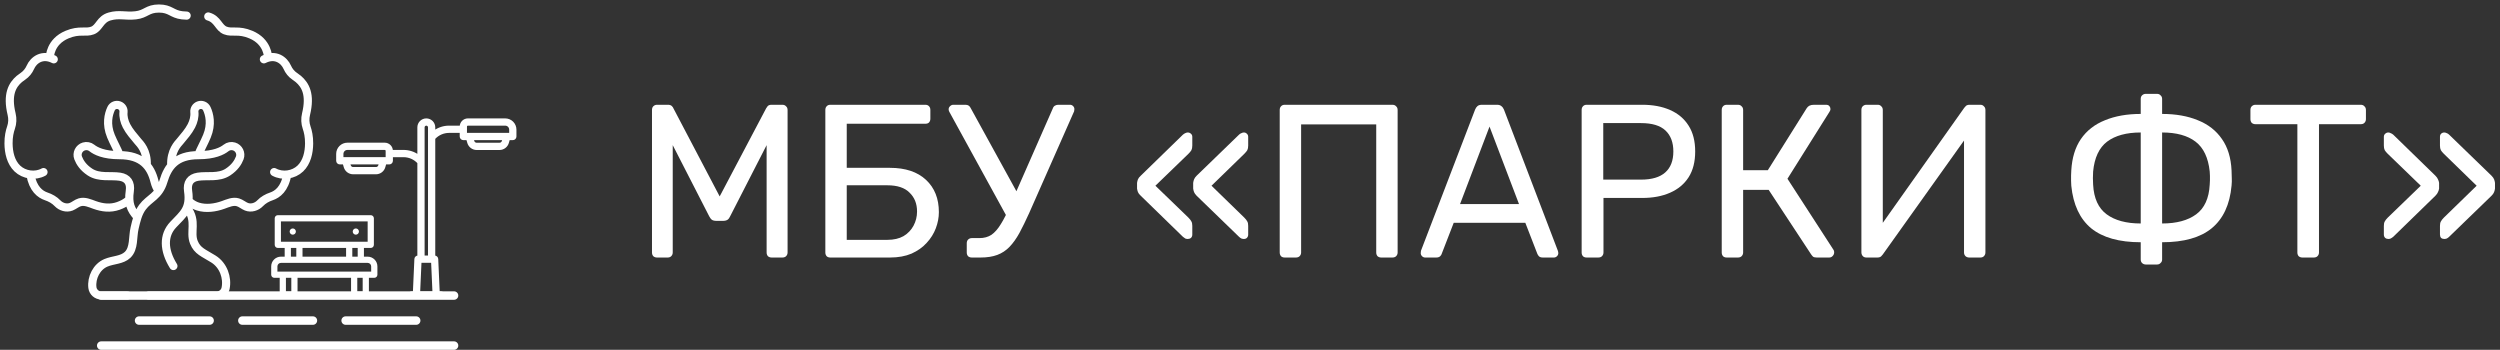
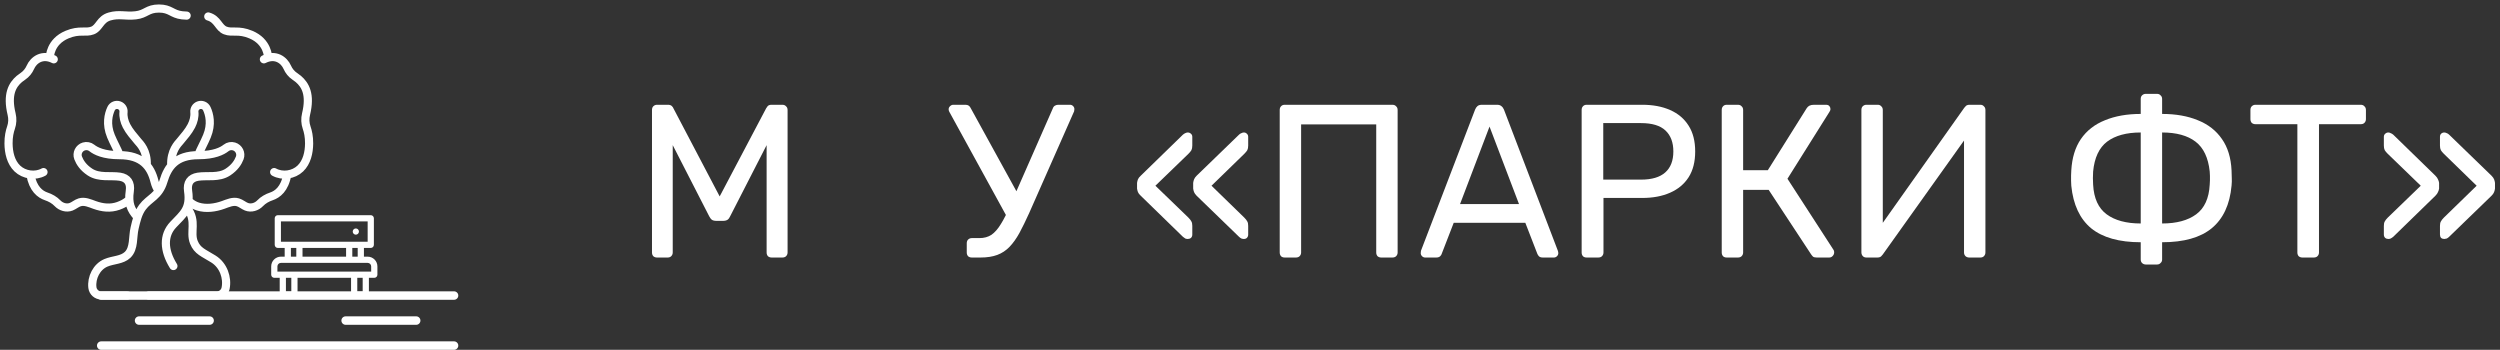
<svg xmlns="http://www.w3.org/2000/svg" width="293" height="41" viewBox="0 0 293 41" fill="none">
  <rect x="0" y="0" width="293" height="41" fill="#333333" stroke="none" />
  <path d="M53.215 35.135H11.863C11.588 35.135 11.366 34.913 11.366 34.639C11.366 34.365 11.588 34.143 11.863 34.143H53.215C53.489 34.143 53.712 34.365 53.712 34.639C53.712 34.913 53.489 35.135 53.215 35.135Z" fill="white" />
  <path d="M53.215 41H11.862C11.588 41 11.366 40.777 11.366 40.503C11.366 40.229 11.588 40.007 11.862 40.007H53.215C53.489 40.007 53.712 40.229 53.712 40.503C53.712 40.777 53.489 41 53.215 41Z" fill="white" />
  <path d="M24.569 38.068H16.299C16.024 38.068 15.802 37.845 15.802 37.571C15.802 37.297 16.024 37.075 16.299 37.075H24.569C24.843 37.075 25.065 37.297 25.065 37.571C25.065 37.845 24.843 38.068 24.569 38.068Z" fill="white" />
-   <path d="M36.674 38.068H28.404C28.13 38.068 27.907 37.845 27.907 37.571C27.907 37.297 28.13 37.075 28.404 37.075H36.674C36.948 37.075 37.17 37.297 37.17 37.571C37.17 37.845 36.948 38.068 36.674 38.068Z" fill="white" />
  <path d="M48.779 38.068H40.509C40.235 38.068 40.012 37.845 40.012 37.571C40.012 37.297 40.235 37.075 40.509 37.075H48.779C49.053 37.075 49.275 37.297 49.275 37.571C49.275 37.845 49.053 38.068 48.779 38.068Z" fill="white" />
  <path d="M43.089 30.08H42.652V29.059H43.454C43.655 29.059 43.819 28.896 43.819 28.695V25.582C43.819 25.381 43.655 25.218 43.454 25.218H32.562C32.36 25.218 32.197 25.381 32.197 25.582V28.695C32.197 28.896 32.36 29.059 32.562 29.059H33.364V30.08H32.926C32.296 30.08 31.784 30.593 31.784 31.223V32.196C31.784 32.397 31.947 32.56 32.148 32.56H32.781V34.53C32.781 34.731 32.944 34.894 33.145 34.894H34.507C34.708 34.894 34.871 34.731 34.871 34.53V32.56H41.144V34.53C41.144 34.731 41.307 34.894 41.509 34.894H42.87C43.072 34.894 43.235 34.731 43.235 34.53V32.56H43.867C44.069 32.56 44.232 32.397 44.232 32.196V31.223C44.232 30.593 43.719 30.08 43.089 30.08ZM32.926 28.33V25.947H43.089V28.33H32.926ZM41.922 29.059V30.08H41.29V29.059H41.922ZM40.561 29.059V30.08H35.455V29.059H40.561ZM34.726 29.059V30.08H34.093V29.059H34.726ZM34.142 34.165H33.51V32.56H34.142V34.165ZM42.506 34.165H41.874V32.56H42.506V34.165ZM43.502 31.831H32.513V31.223C32.513 30.995 32.699 30.81 32.926 30.81H43.089C43.317 30.81 43.502 30.995 43.502 31.223V31.831Z" fill="white" />
  <path d="M41.703 27.503C41.905 27.503 42.068 27.34 42.068 27.139C42.068 26.937 41.905 26.774 41.703 26.774C41.502 26.774 41.339 26.937 41.339 27.139C41.339 27.34 41.502 27.503 41.703 27.503Z" fill="white" />
-   <path d="M34.312 27.503C34.514 27.503 34.677 27.34 34.677 27.139C34.677 26.937 34.514 26.774 34.312 26.774C34.111 26.774 33.948 26.937 33.948 27.139C33.948 27.34 34.111 27.503 34.312 27.503Z" fill="white" />
  <path d="M17.199 19.381C17.276 17.638 16.382 16.833 16.152 16.553C15.677 15.975 15.167 15.415 14.826 14.749C14.57 14.25 14.419 13.673 14.476 13.122C14.511 12.785 14.304 12.468 13.987 12.346C13.613 12.202 13.186 12.369 13.019 12.734C12.714 13.396 12.418 14.546 13.004 15.957C13.33 16.742 13.722 17.418 14.037 18.187M20.067 19.4C19.991 17.658 20.875 16.833 21.105 16.553C21.58 15.975 22.09 15.415 22.431 14.749C22.686 14.25 22.838 13.673 22.78 13.122C22.745 12.785 22.953 12.468 23.27 12.346C23.644 12.202 24.071 12.369 24.238 12.734C24.543 13.396 24.839 14.546 24.253 15.957C23.927 16.742 23.535 17.418 23.22 18.187M20.324 31.18C19.179 29.334 19.113 27.579 20.305 26.323C21.497 25.067 22.35 24.475 22.044 22.38C21.905 21.435 22.308 20.854 23.2 20.712C24.283 20.54 25.628 20.879 26.717 20.163C27.507 19.644 27.902 19.028 28.097 18.512C28.308 17.956 27.999 17.338 27.43 17.164C27.107 17.065 26.756 17.131 26.491 17.342C26.046 17.697 25.097 18.186 23.255 18.186C20.631 18.186 19.677 19.502 19.152 21.259C18.626 23.017 17.487 23.21 16.695 24.285C16.168 25.001 15.983 25.857 15.777 26.722C15.521 27.795 15.75 29.093 14.959 29.863C14.305 30.499 13.259 30.446 12.418 30.801C11.322 31.265 10.689 32.54 10.829 33.704C10.893 34.235 11.349 34.631 11.883 34.631H14.935M15.155 23.359C15.155 23.359 14.808 23.798 13.866 24.132C12.94 24.461 12.007 24.353 11.082 24.019C10.518 23.816 9.92 23.538 9.346 23.71C8.984 23.817 8.694 24.091 8.343 24.23C7.796 24.446 7.146 24.245 6.746 23.824C6.382 23.441 5.912 23.18 5.411 23.012C4.717 22.779 3.859 22.146 3.565 20.471M5.099 20.168C4.131 20.701 2.828 20.514 2.03 19.749C1.263 19.013 1.012 17.885 1 16.822C0.992 16.018 1.138 15.389 1.291 14.955C1.468 14.449 1.488 13.902 1.362 13.381C0.797 11.054 1.447 9.955 2.263 9.254C2.373 9.16 2.526 9.05 2.685 8.943C3.071 8.682 3.372 8.315 3.559 7.888C3.927 7.046 4.944 6.263 6.3 6.952M22.106 23.526C22.106 23.526 22.478 23.98 23.206 24.208C24.145 24.501 25.222 24.353 26.147 24.019C26.711 23.816 27.309 23.538 27.883 23.71C28.245 23.818 28.535 24.091 28.886 24.23C29.433 24.446 30.083 24.245 30.483 23.824C30.847 23.442 31.317 23.18 31.818 23.012C32.512 22.779 33.37 22.146 33.663 20.471M32.13 20.168C33.098 20.701 34.401 20.514 35.198 19.749C35.966 19.013 36.217 17.885 36.228 16.822C36.237 16.018 36.09 15.389 35.938 14.955C35.761 14.449 35.741 13.902 35.867 13.381C36.432 11.054 35.782 9.955 34.965 9.254C34.856 9.16 34.703 9.05 34.544 8.943C34.157 8.682 33.857 8.315 33.67 7.888C33.301 7.046 32.285 6.263 30.928 6.952M5.846 6.688C5.846 6.688 5.846 4.892 7.862 4.051C9.329 3.439 10.03 3.891 10.849 3.573C11.668 3.254 11.713 2.254 12.85 1.93C13.988 1.606 14.67 1.931 15.898 1.795C17.126 1.659 17.262 1 18.628 1C19.994 1 20.131 1.659 21.359 1.795C21.542 1.815 21.713 1.825 21.876 1.829M24.407 1.93C25.544 2.254 25.589 3.254 26.408 3.573C27.227 3.891 27.928 3.439 29.395 4.051C31.411 4.892 31.411 6.688 31.411 6.688M21.959 24.411C23.097 25.93 22.226 27.171 22.725 28.403C23.144 29.436 23.845 29.625 25.014 30.357C26.2 31.099 26.689 32.562 26.438 33.792C26.337 34.283 25.899 34.631 25.398 34.631H17.417M16.024 25.349C15.364 24.599 14.995 23.87 15.213 22.38C15.352 21.435 14.949 20.854 14.057 20.712C12.974 20.54 11.629 20.879 10.54 20.163C9.75 19.644 9.355 19.028 9.16 18.512C8.949 17.956 9.258 17.338 9.827 17.164C10.15 17.065 10.501 17.131 10.766 17.342C11.211 17.697 12.159 18.186 14.002 18.186C16.626 18.186 17.66 19.48 18.105 21.259C18.22 21.717 18.378 22.058 18.569 22.32" stroke="white" stroke-width="0.955" stroke-miterlimit="10" stroke-linecap="round" stroke-linejoin="round" />
-   <path d="M59.212 13.99H54.837C54.613 13.991 54.398 14.08 54.24 14.238C54.081 14.396 53.992 14.611 53.992 14.835V14.839H52.631C52.009 14.839 51.403 15.035 50.899 15.399V14.926C50.899 14.678 50.8 14.44 50.625 14.264C50.449 14.089 50.211 13.99 49.963 13.99C49.715 13.99 49.477 14.089 49.302 14.264C49.126 14.44 49.028 14.678 49.028 14.926V18.244C48.523 17.881 47.917 17.685 47.295 17.685H45.934V17.681C45.934 17.457 45.845 17.242 45.687 17.084C45.528 16.925 45.314 16.836 45.09 16.836H40.714C40.396 16.836 40.091 16.963 39.866 17.188C39.641 17.413 39.514 17.718 39.514 18.037V18.845C39.514 18.886 39.522 18.926 39.537 18.964C39.553 19.002 39.576 19.036 39.605 19.065C39.634 19.094 39.668 19.117 39.706 19.132C39.744 19.148 39.784 19.156 39.825 19.156H40.28L40.402 19.574C40.464 19.787 40.593 19.973 40.77 20.106C40.947 20.239 41.163 20.311 41.384 20.312H44.064C44.285 20.311 44.501 20.239 44.678 20.106C44.855 19.973 44.984 19.787 45.046 19.574L45.167 19.156H45.623C45.706 19.156 45.785 19.123 45.843 19.065C45.902 19.006 45.935 18.927 45.935 18.845V18.307H47.295C47.621 18.308 47.944 18.376 48.242 18.507C48.54 18.639 48.808 18.831 49.028 19.072V30.061H48.99C48.91 30.061 48.833 30.093 48.775 30.148C48.717 30.203 48.683 30.279 48.679 30.359L48.505 34.267H48.243C48.16 34.267 48.081 34.3 48.023 34.358C47.965 34.416 47.932 34.495 47.932 34.578C47.932 34.661 47.965 34.74 48.023 34.798C48.081 34.856 48.16 34.889 48.243 34.889H51.684C51.766 34.889 51.845 34.856 51.904 34.798C51.962 34.74 51.995 34.661 51.995 34.578C51.995 34.495 51.962 34.416 51.904 34.358C51.845 34.3 51.766 34.267 51.684 34.267H51.422L51.247 30.359C51.244 30.279 51.209 30.203 51.152 30.148C51.094 30.093 51.017 30.061 50.937 30.061H50.899V16.226C51.119 15.985 51.386 15.793 51.684 15.661C51.983 15.53 52.305 15.462 52.631 15.461H53.992V15.999C53.992 16.081 54.025 16.161 54.083 16.219C54.142 16.277 54.221 16.31 54.303 16.31H54.759L54.88 16.728C54.943 16.941 55.072 17.127 55.249 17.26C55.426 17.393 55.641 17.466 55.862 17.466H58.542C58.764 17.466 58.979 17.393 59.156 17.26C59.333 17.127 59.462 16.941 59.525 16.729L59.646 16.31H60.102C60.142 16.31 60.183 16.302 60.221 16.287C60.258 16.271 60.293 16.248 60.322 16.219C60.35 16.19 60.373 16.156 60.389 16.118C60.405 16.08 60.413 16.04 60.413 15.999V15.191C60.412 14.873 60.286 14.567 60.061 14.342C59.836 14.117 59.531 13.991 59.212 13.99ZM44.448 19.401C44.424 19.484 44.373 19.557 44.304 19.609C44.235 19.661 44.151 19.689 44.064 19.69H41.384C41.297 19.689 41.213 19.661 41.144 19.609C41.074 19.557 41.023 19.484 40.999 19.401L40.928 19.156H44.52L44.448 19.401ZM45.312 18.533H40.136V18.037C40.136 17.883 40.197 17.736 40.306 17.628C40.414 17.52 40.561 17.459 40.714 17.459H45.09C45.149 17.459 45.205 17.482 45.247 17.524C45.288 17.566 45.312 17.622 45.312 17.681V18.533ZM49.127 34.267L49.287 30.684H50.639L50.799 34.267H49.127ZM49.65 30.061V14.925C49.65 14.842 49.683 14.763 49.742 14.704C49.801 14.645 49.88 14.612 49.963 14.612C50.046 14.612 50.126 14.645 50.184 14.704C50.243 14.763 50.276 14.842 50.276 14.925V30.061H49.65ZM58.928 16.555C58.903 16.638 58.852 16.711 58.783 16.763C58.714 16.815 58.63 16.843 58.543 16.844H55.862C55.776 16.844 55.692 16.815 55.622 16.763C55.553 16.711 55.502 16.638 55.478 16.555L55.407 16.31H58.999L58.928 16.555ZM59.791 15.688H54.615V14.835C54.615 14.776 54.639 14.72 54.68 14.678C54.721 14.636 54.778 14.613 54.837 14.613H59.212C59.365 14.613 59.512 14.674 59.621 14.782C59.729 14.891 59.79 15.038 59.79 15.191L59.791 15.688Z" fill="white" stroke="white" stroke-width="0.228" />
  <path d="M77.002 30.182C76.831 30.182 76.686 30.13 76.567 30.028C76.464 29.909 76.413 29.764 76.413 29.593V12.893C76.413 12.705 76.464 12.56 76.567 12.458C76.686 12.338 76.831 12.279 77.002 12.279H78.281C78.486 12.279 78.639 12.33 78.742 12.432C78.844 12.534 78.904 12.62 78.921 12.688L84.346 23.02L89.796 12.688C89.831 12.62 89.89 12.534 89.976 12.432C90.078 12.33 90.231 12.279 90.436 12.279H91.69C91.878 12.279 92.023 12.338 92.125 12.458C92.245 12.56 92.304 12.705 92.304 12.893V29.593C92.304 29.764 92.245 29.909 92.125 30.028C92.023 30.13 91.878 30.182 91.69 30.182H90.436C90.266 30.182 90.121 30.13 90.001 30.028C89.899 29.909 89.848 29.764 89.848 29.593V17.01L85.574 25.348C85.506 25.518 85.404 25.655 85.267 25.757C85.131 25.842 84.96 25.885 84.755 25.885H83.962C83.74 25.885 83.561 25.842 83.425 25.757C83.305 25.655 83.203 25.518 83.118 25.348L78.844 17.01V29.593C78.844 29.764 78.784 29.909 78.665 30.028C78.563 30.13 78.426 30.182 78.255 30.182H77.002Z" fill="white" />
-   <path d="M97.318 30.182C97.131 30.182 96.986 30.13 96.883 30.028C96.781 29.909 96.73 29.764 96.73 29.593V12.893C96.73 12.705 96.781 12.56 96.883 12.458C96.986 12.338 97.131 12.279 97.318 12.279H108.45C108.638 12.279 108.783 12.338 108.885 12.458C108.987 12.56 109.038 12.705 109.038 12.893V13.916C109.038 14.086 108.987 14.231 108.885 14.35C108.783 14.453 108.638 14.504 108.45 14.504H99.238V19.67H104.304C106.113 19.67 107.52 20.139 108.527 21.077C109.533 22.015 110.036 23.276 110.036 24.862C110.036 25.493 109.917 26.124 109.678 26.755C109.439 27.385 109.081 27.956 108.603 28.468C108.143 28.98 107.554 29.397 106.838 29.721C106.121 30.028 105.277 30.182 104.304 30.182H97.318ZM99.238 28.11H103.997C104.748 28.11 105.379 27.965 105.891 27.675C106.403 27.368 106.795 26.959 107.068 26.448C107.341 25.936 107.478 25.382 107.478 24.785C107.478 23.881 107.188 23.148 106.607 22.586C106.044 22.006 105.174 21.716 103.997 21.716H99.238V28.11Z" fill="white" />
  <path d="M113.892 30.182C113.722 30.182 113.577 30.13 113.457 30.028C113.355 29.909 113.304 29.764 113.304 29.593V28.519C113.304 28.332 113.355 28.187 113.457 28.084C113.577 27.965 113.722 27.905 113.892 27.905H114.788C115.334 27.905 115.803 27.777 116.195 27.522C116.588 27.249 116.954 26.831 117.296 26.268C117.654 25.706 118.021 24.973 118.396 24.069L123.386 12.714C123.437 12.56 123.522 12.449 123.642 12.381C123.761 12.313 123.889 12.279 124.026 12.279H125.407C125.544 12.279 125.663 12.33 125.766 12.432C125.868 12.534 125.919 12.654 125.919 12.79C125.919 12.858 125.911 12.927 125.894 12.995C125.894 13.046 125.877 13.097 125.842 13.148L120.622 24.964C120.213 25.868 119.829 26.652 119.471 27.317C119.112 27.965 118.729 28.502 118.319 28.928C117.91 29.355 117.432 29.67 116.886 29.875C116.34 30.079 115.683 30.182 114.916 30.182H113.892ZM118.242 25.834L111.256 13.097C111.205 12.995 111.18 12.901 111.18 12.816C111.18 12.68 111.231 12.56 111.333 12.458C111.453 12.338 111.581 12.279 111.717 12.279H113.15C113.304 12.279 113.432 12.313 113.534 12.381C113.636 12.449 113.722 12.56 113.79 12.714L119.599 23.276L118.242 25.834Z" fill="white" />
  <path d="M145.776 28.008C145.691 28.008 145.597 27.991 145.495 27.956C145.393 27.905 145.299 27.837 145.213 27.752L140.249 22.944C140.096 22.79 139.993 22.645 139.942 22.509C139.891 22.372 139.857 22.236 139.84 22.1V21.435C139.857 21.298 139.891 21.162 139.942 21.026C139.993 20.889 140.096 20.744 140.249 20.591L145.213 15.783C145.299 15.697 145.393 15.638 145.495 15.604C145.597 15.552 145.691 15.527 145.776 15.527C145.93 15.527 146.049 15.578 146.135 15.68C146.237 15.766 146.288 15.885 146.288 16.038V17.061C146.288 17.283 146.254 17.462 146.186 17.599C146.118 17.718 145.998 17.863 145.828 18.033L141.989 21.767L145.828 25.501C145.998 25.672 146.118 25.825 146.186 25.962C146.254 26.081 146.288 26.252 146.288 26.473V27.496C146.288 27.65 146.237 27.777 146.135 27.88C146.049 27.965 145.93 28.008 145.776 28.008ZM139.2 28.008C139.115 28.008 139.021 27.991 138.918 27.956C138.833 27.905 138.739 27.837 138.637 27.752L133.698 22.944C133.528 22.79 133.417 22.645 133.365 22.509C133.314 22.372 133.28 22.236 133.263 22.1V21.435C133.28 21.298 133.314 21.162 133.365 21.026C133.417 20.889 133.528 20.744 133.698 20.591L138.637 15.783C138.739 15.697 138.833 15.638 138.918 15.604C139.021 15.552 139.115 15.527 139.2 15.527C139.353 15.527 139.481 15.578 139.584 15.68C139.686 15.766 139.737 15.885 139.737 16.038V17.061C139.737 17.283 139.703 17.462 139.635 17.599C139.567 17.718 139.447 17.863 139.277 18.033L135.413 21.767L139.277 25.501C139.447 25.672 139.567 25.825 139.635 25.962C139.703 26.081 139.737 26.252 139.737 26.473V27.496C139.737 27.65 139.686 27.777 139.584 27.88C139.481 27.965 139.353 28.008 139.2 28.008Z" fill="white" />
  <path d="M150.572 30.182C150.384 30.182 150.239 30.13 150.137 30.028C150.034 29.909 149.983 29.764 149.983 29.593V12.893C149.983 12.705 150.034 12.56 150.137 12.458C150.239 12.338 150.384 12.279 150.572 12.279H163.188C163.375 12.279 163.52 12.338 163.623 12.458C163.742 12.56 163.802 12.705 163.802 12.893V29.593C163.802 29.764 163.742 29.909 163.623 30.028C163.52 30.13 163.375 30.182 163.188 30.182H161.882C161.712 30.182 161.567 30.13 161.447 30.028C161.345 29.909 161.294 29.764 161.294 29.593V14.581H152.491V29.593C152.491 29.764 152.431 29.909 152.312 30.028C152.21 30.13 152.065 30.182 151.877 30.182H150.572Z" fill="white" />
  <path d="M167.023 30.182C166.887 30.182 166.767 30.13 166.665 30.028C166.563 29.926 166.511 29.806 166.511 29.67C166.511 29.585 166.52 29.491 166.537 29.389L172.883 12.841C172.951 12.671 173.045 12.534 173.165 12.432C173.284 12.33 173.463 12.279 173.702 12.279H175.442C175.664 12.279 175.835 12.33 175.954 12.432C176.09 12.534 176.193 12.671 176.261 12.841L182.582 29.389C182.616 29.491 182.633 29.585 182.633 29.67C182.633 29.806 182.582 29.926 182.479 30.028C182.377 30.13 182.258 30.182 182.121 30.182H180.816C180.611 30.182 180.458 30.13 180.355 30.028C180.27 29.926 180.21 29.832 180.176 29.747L178.769 26.115H170.375L168.968 29.747C168.951 29.832 168.891 29.926 168.789 30.028C168.687 30.13 168.533 30.182 168.328 30.182H167.023ZM171.118 23.916H178.027L174.572 14.836L171.118 23.916Z" fill="white" />
  <path d="M185.958 30.182C185.77 30.182 185.625 30.13 185.523 30.028C185.42 29.909 185.369 29.764 185.369 29.593V12.893C185.369 12.705 185.42 12.56 185.523 12.458C185.625 12.338 185.77 12.279 185.958 12.279H192.457C193.72 12.279 194.812 12.483 195.733 12.893C196.671 13.302 197.396 13.916 197.908 14.734C198.42 15.535 198.676 16.541 198.676 17.752C198.676 18.962 198.42 19.968 197.908 20.77C197.396 21.571 196.671 22.177 195.733 22.586C194.812 22.995 193.72 23.2 192.457 23.2H187.928V29.593C187.928 29.764 187.868 29.909 187.749 30.028C187.646 30.13 187.501 30.182 187.314 30.182H185.958ZM187.902 21.051H192.329C193.592 21.051 194.539 20.77 195.17 20.207C195.801 19.645 196.117 18.826 196.117 17.752C196.117 16.695 195.81 15.876 195.195 15.297C194.581 14.717 193.626 14.427 192.329 14.427H187.902V21.051Z" fill="white" />
  <path d="M202.376 30.182C202.188 30.182 202.043 30.13 201.941 30.028C201.839 29.909 201.787 29.764 201.787 29.593V12.893C201.787 12.705 201.839 12.56 201.941 12.458C202.043 12.338 202.188 12.279 202.376 12.279H203.681C203.869 12.279 204.014 12.338 204.116 12.458C204.235 12.56 204.295 12.705 204.295 12.893V19.951H207.187L211.742 12.688C211.827 12.552 211.938 12.449 212.074 12.381C212.211 12.313 212.39 12.279 212.612 12.279H213.994C214.181 12.279 214.318 12.33 214.403 12.432C214.488 12.534 214.531 12.654 214.531 12.79C214.531 12.893 214.488 13.003 214.403 13.123L209.49 20.949L214.889 29.286C214.94 29.355 214.966 29.448 214.966 29.568C214.966 29.738 214.906 29.883 214.787 30.003C214.685 30.122 214.548 30.182 214.377 30.182H212.919C212.731 30.182 212.586 30.148 212.484 30.079C212.399 29.994 212.322 29.9 212.254 29.798L207.289 22.253H204.295V29.593C204.295 29.764 204.235 29.909 204.116 30.028C204.014 30.13 203.869 30.182 203.681 30.182H202.376Z" fill="white" />
  <path d="M218.744 30.182C218.557 30.182 218.412 30.122 218.309 30.003C218.207 29.883 218.156 29.738 218.156 29.568V12.893C218.156 12.705 218.207 12.56 218.309 12.458C218.429 12.338 218.574 12.279 218.744 12.279H220.075C220.246 12.279 220.382 12.338 220.484 12.458C220.604 12.56 220.664 12.705 220.664 12.893V26.115L230.208 12.637C230.26 12.569 230.328 12.492 230.413 12.407C230.516 12.321 230.661 12.279 230.848 12.279H232.102C232.273 12.279 232.409 12.338 232.512 12.458C232.631 12.56 232.691 12.705 232.691 12.893V29.593C232.691 29.764 232.631 29.909 232.512 30.028C232.409 30.13 232.273 30.182 232.102 30.182H230.797C230.626 30.182 230.481 30.13 230.362 30.028C230.243 29.909 230.183 29.764 230.183 29.593V16.473L220.664 29.823C220.629 29.875 220.561 29.951 220.459 30.054C220.356 30.139 220.211 30.182 220.024 30.182H218.744Z" fill="white" />
  <path d="M251.481 31C251.311 31 251.166 30.94 251.046 30.821C250.944 30.719 250.893 30.582 250.893 30.412V28.391C248.368 28.391 246.432 27.846 245.084 26.755C243.753 25.646 242.977 23.984 242.755 21.767C242.755 21.58 242.747 21.384 242.73 21.179C242.73 20.974 242.73 20.77 242.73 20.565C242.747 20.361 242.755 20.165 242.755 19.977C242.84 18.494 243.216 17.266 243.881 16.294C244.564 15.305 245.502 14.572 246.696 14.095C247.89 13.6 249.289 13.353 250.893 13.353V11.588C250.893 11.418 250.944 11.281 251.046 11.179C251.166 11.06 251.311 11 251.481 11H252.812C252.983 11 253.119 11.06 253.221 11.179C253.341 11.281 253.4 11.418 253.4 11.588V13.353C255.004 13.353 256.403 13.6 257.597 14.095C258.791 14.572 259.73 15.305 260.412 16.294C261.094 17.266 261.47 18.494 261.538 19.977C261.555 20.301 261.564 20.599 261.564 20.872C261.581 21.128 261.572 21.426 261.538 21.767C261.333 23.984 260.557 25.646 259.209 26.755C257.879 27.846 255.942 28.391 253.4 28.391V30.412C253.4 30.582 253.341 30.719 253.221 30.821C253.119 30.94 252.983 31 252.812 31H251.481ZM250.893 26.192V15.527C249.221 15.527 247.907 15.885 246.952 16.601C246.014 17.317 245.468 18.485 245.314 20.105C245.297 20.378 245.289 20.633 245.289 20.872C245.289 21.094 245.297 21.349 245.314 21.639C245.399 23.242 245.928 24.401 246.901 25.118C247.873 25.834 249.204 26.192 250.893 26.192ZM253.4 26.192C255.089 26.192 256.42 25.834 257.392 25.118C258.365 24.401 258.894 23.242 258.979 21.639C258.996 21.469 259.005 21.298 259.005 21.128C259.005 20.957 259.005 20.787 259.005 20.616C259.005 20.429 258.996 20.258 258.979 20.105C258.808 18.485 258.254 17.317 257.316 16.601C256.377 15.885 255.072 15.527 253.4 15.527V26.192Z" fill="white" />
  <path d="M269.84 30.182C269.67 30.182 269.525 30.13 269.405 30.028C269.303 29.909 269.252 29.764 269.252 29.593V14.555H264.339C264.168 14.555 264.023 14.504 263.904 14.402C263.801 14.282 263.75 14.137 263.75 13.967V12.893C263.75 12.705 263.801 12.56 263.904 12.458C264.023 12.338 264.168 12.279 264.339 12.279H276.673C276.861 12.279 277.006 12.338 277.108 12.458C277.227 12.56 277.287 12.705 277.287 12.893V13.967C277.287 14.137 277.227 14.282 277.108 14.402C277.006 14.504 276.861 14.555 276.673 14.555H271.785V29.593C271.785 29.764 271.726 29.909 271.606 30.028C271.504 30.13 271.359 30.182 271.171 30.182H269.84Z" fill="white" />
-   <path d="M286.476 28.008C286.323 28.008 286.195 27.965 286.092 27.88C286.007 27.777 285.964 27.65 285.964 27.496V26.473C285.964 26.252 285.999 26.081 286.067 25.962C286.135 25.825 286.255 25.672 286.425 25.501L290.264 21.767L286.425 18.033C286.255 17.863 286.135 17.718 286.067 17.599C285.999 17.462 285.964 17.283 285.964 17.061V16.038C285.964 15.885 286.007 15.766 286.092 15.68C286.195 15.578 286.323 15.527 286.476 15.527C286.562 15.527 286.655 15.552 286.758 15.604C286.86 15.638 286.954 15.697 287.039 15.783L292.004 20.591C292.157 20.744 292.26 20.889 292.311 21.026C292.362 21.162 292.396 21.298 292.413 21.435V22.1C292.396 22.236 292.362 22.372 292.311 22.509C292.26 22.645 292.157 22.79 292.004 22.944L287.039 27.752C286.954 27.837 286.86 27.905 286.758 27.956C286.655 27.991 286.562 28.008 286.476 28.008ZM279.925 28.008C279.772 28.008 279.644 27.965 279.541 27.88C279.439 27.777 279.388 27.65 279.388 27.496V26.473C279.388 26.252 279.422 26.081 279.49 25.962C279.559 25.825 279.678 25.672 279.849 25.501L283.713 21.767L279.849 18.033C279.678 17.863 279.559 17.718 279.49 17.599C279.422 17.462 279.388 17.283 279.388 17.061V16.038C279.388 15.885 279.439 15.766 279.541 15.68C279.644 15.578 279.772 15.527 279.925 15.527C280.011 15.527 280.096 15.552 280.181 15.604C280.284 15.638 280.386 15.697 280.488 15.783L285.427 20.591C285.581 20.744 285.683 20.889 285.734 21.026C285.802 21.162 285.845 21.298 285.862 21.435V22.1C285.845 22.236 285.802 22.372 285.734 22.509C285.683 22.645 285.581 22.79 285.427 22.944L280.488 27.752C280.386 27.837 280.284 27.905 280.181 27.956C280.096 27.991 280.011 28.008 279.925 28.008Z" fill="white" />
+   <path d="M286.476 28.008C286.323 28.008 286.195 27.965 286.092 27.88C286.007 27.777 285.964 27.65 285.964 27.496V26.473C285.964 26.252 285.999 26.081 286.067 25.962C286.135 25.825 286.255 25.672 286.425 25.501L290.264 21.767L286.425 18.033C286.255 17.863 286.135 17.718 286.067 17.599C285.999 17.462 285.964 17.283 285.964 17.061V16.038C285.964 15.885 286.007 15.766 286.092 15.68C286.195 15.578 286.323 15.527 286.476 15.527C286.562 15.527 286.655 15.552 286.758 15.604C286.86 15.638 286.954 15.697 287.039 15.783L292.004 20.591C292.157 20.744 292.26 20.889 292.311 21.026C292.362 21.162 292.396 21.298 292.413 21.435V22.1C292.396 22.236 292.362 22.372 292.311 22.509C292.26 22.645 292.157 22.79 292.004 22.944L287.039 27.752C286.954 27.837 286.86 27.905 286.758 27.956ZM279.925 28.008C279.772 28.008 279.644 27.965 279.541 27.88C279.439 27.777 279.388 27.65 279.388 27.496V26.473C279.388 26.252 279.422 26.081 279.49 25.962C279.559 25.825 279.678 25.672 279.849 25.501L283.713 21.767L279.849 18.033C279.678 17.863 279.559 17.718 279.49 17.599C279.422 17.462 279.388 17.283 279.388 17.061V16.038C279.388 15.885 279.439 15.766 279.541 15.68C279.644 15.578 279.772 15.527 279.925 15.527C280.011 15.527 280.096 15.552 280.181 15.604C280.284 15.638 280.386 15.697 280.488 15.783L285.427 20.591C285.581 20.744 285.683 20.889 285.734 21.026C285.802 21.162 285.845 21.298 285.862 21.435V22.1C285.845 22.236 285.802 22.372 285.734 22.509C285.683 22.645 285.581 22.79 285.427 22.944L280.488 27.752C280.386 27.837 280.284 27.905 280.181 27.956C280.096 27.991 280.011 28.008 279.925 28.008Z" fill="white" />
</svg>